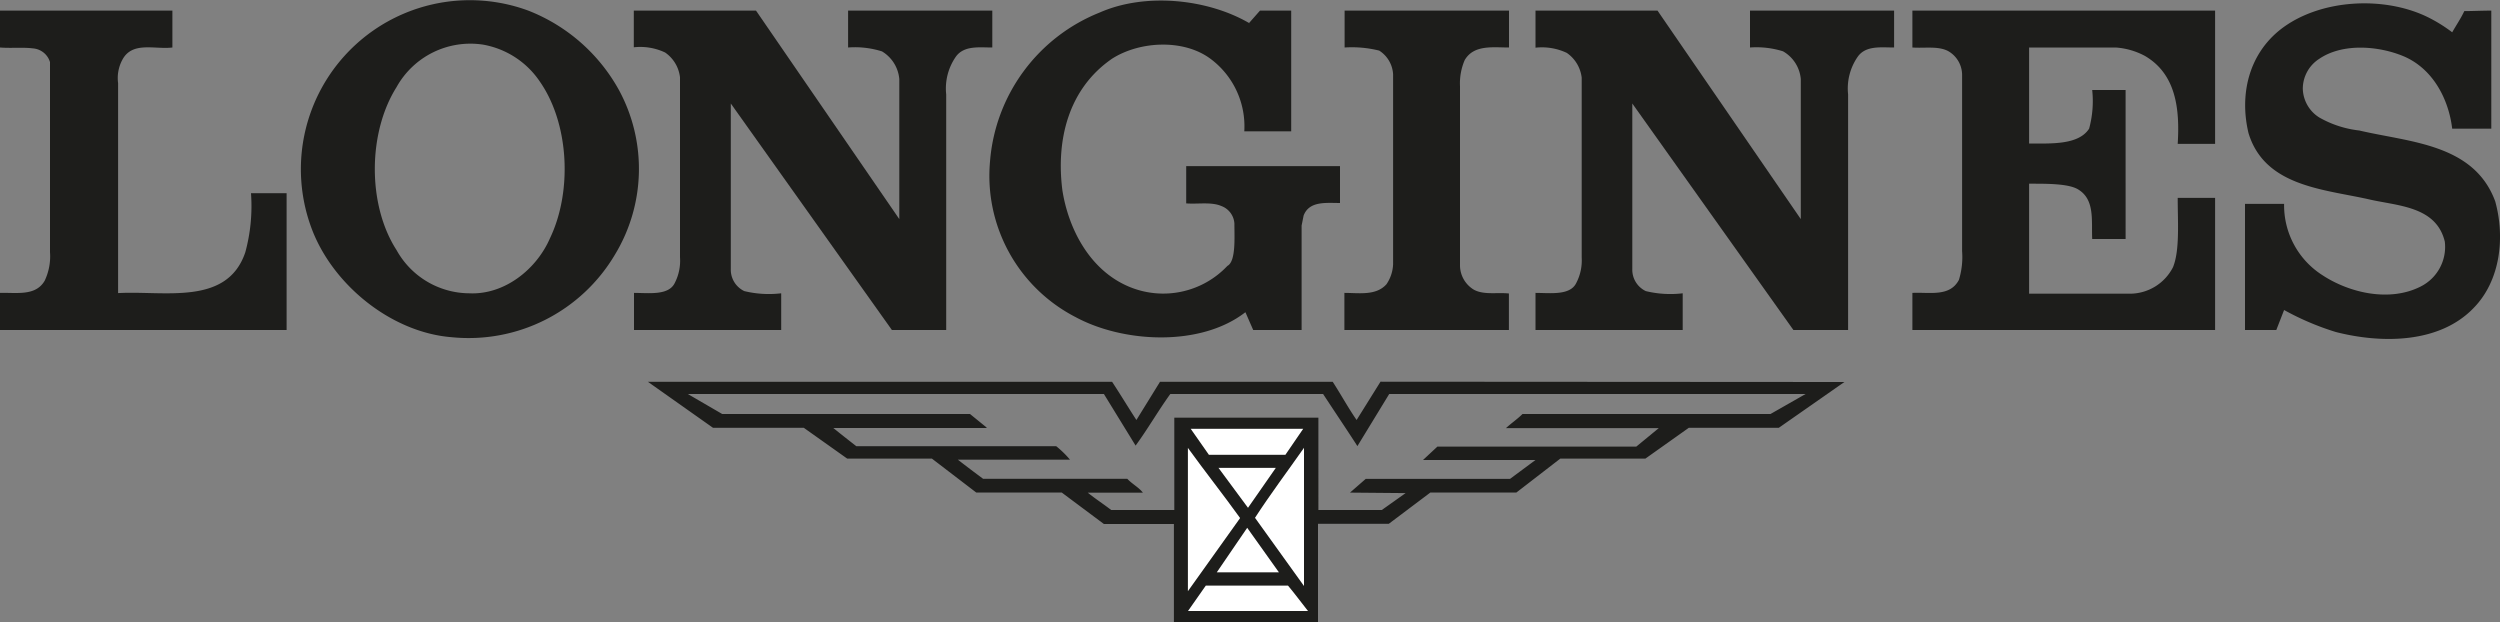
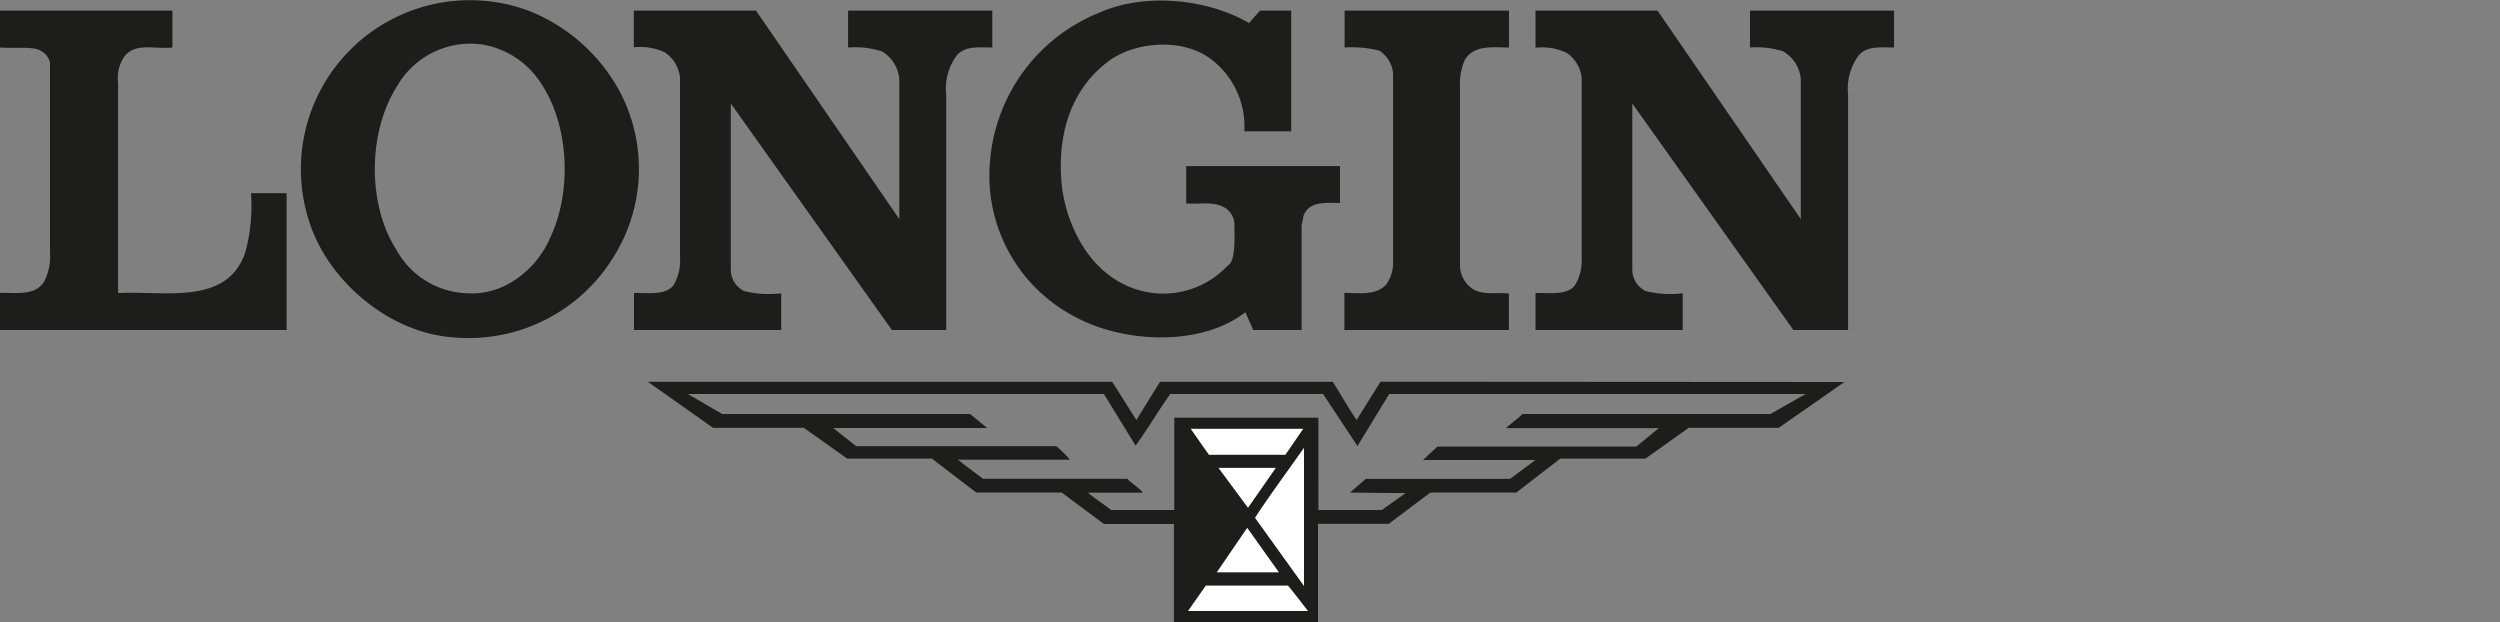
<svg xmlns="http://www.w3.org/2000/svg" viewBox="0 0 250 62.25">
  <rect x="0" y="0" width="250" height="62.25" fill="#808080" stroke="none" />
  <defs>
    <style>.cls-1{fill:#1d1d1b;}.cls-1,.cls-2{fill-rule:evenodd;}.cls-2{fill:#fff;}</style>
  </defs>
  <g id="Layer_2" data-name="Layer 2">
    <g id="Layer_1-2" data-name="Layer 1">
      <path class="cls-1" d="M124.89,2.32,126,1.06h3.12V13.13h-4.69a8.41,8.41,0,0,0-3.38-7.25c-2.69-2-7.08-1.78-9.86,0-4.34,3-5.6,8.08-4.95,13.16.61,3.86,2.74,8,6.69,9.64a8.82,8.82,0,0,0,9.81-2.09c.86-.45.7-2.83.7-4.25a2,2,0,0,0-1.31-1.74c-1-.43-2.34-.17-3.51-.26V16.61H134V20.3c-1.39,0-3.08-.22-3.64,1.26l-.2,1V33h-4.84l-.78-1.78c-4.47,3.48-12.2,3.08-17,.48A15.89,15.89,0,0,1,99,16.17,17.51,17.51,0,0,1,110,1.24c4.56-2,10.77-1.35,14.94,1.08Z" />
-       <path class="cls-1" d="M245.22,3.23c.39-.69.87-1.39,1.21-2.12.76,0,1.78-.05,2.7-.05V12.87h-3.91c-.35-2.95-1.91-5.95-4.78-7.21-2.52-1.08-6.16-1.38-8.51.22a3.56,3.56,0,0,0-1.65,3,3.5,3.5,0,0,0,1.65,2.87,10.41,10.41,0,0,0,4,1.3c5,1.18,11.46,1.31,13.59,7.08,1,3.61.52,7.91-2.13,10.64-3.43,3.6-9.25,3.6-13.81,2.43A27,27,0,0,1,228.41,31l-.78,2H224.5V20.39h3.91a8.29,8.29,0,0,0,3.82,7.12c2.7,1.78,6.74,2.73,9.86,1.13a4.43,4.43,0,0,0,2.39-4.48c-.87-3.6-4.82-3.56-7.69-4.25-4.51-1-10.33-1.3-11.94-6.6-.91-3.82,0-7.82,3.17-10.34,3.91-3.08,10.42-3.43,14.85-1.21a15,15,0,0,1,2.35,1.47Z" />
      <path class="cls-1" d="M17.24,4.75c-1.74.22-4-.65-5,1.22a3.84,3.84,0,0,0-.43,2.34v21c4.64-.26,10.9,1.3,12.72-4.08a17.6,17.6,0,0,0,.57-5.91h3.56V33H0V29.29c1.65-.05,3.56.35,4.47-1.22A5.69,5.69,0,0,0,5,25.21v-19A1.93,1.93,0,0,0,3.3,4.84c-1-.13-2.21,0-3.3-.09V1.06H17.24V4.75Z" />
      <path class="cls-1" d="M89.93,21.91l0,0v-14A3.58,3.58,0,0,0,88.2,5.14a9,9,0,0,0-3.39-.39V1.06H99.23V4.75c-1.31,0-2.78-.21-3.61.87a5.56,5.56,0,0,0-1,3.82V33H89.19L73.08,10.35l0,0,0,16.55a2.37,2.37,0,0,0,1.35,2.21,10.44,10.44,0,0,0,3.69.22V33H63.4V29.29c1.45,0,3.47.29,4.08-1A4.84,4.84,0,0,0,68,25.73v-18a3.5,3.5,0,0,0-1.49-2.48,5.81,5.81,0,0,0-3.13-.52V1.06H75.6L89.93,21.91Z" />
      <path class="cls-1" d="M180.08,21.91l0,0v-14a3.55,3.55,0,0,0-1.78-2.78A8.89,8.89,0,0,0,175,4.75V1.06h14.41V4.75c-1.3,0-2.78-.21-3.6.87a5.56,5.56,0,0,0-1,3.82V33h-5.47L163.23,10.35l0,0,0,16.55a2.37,2.37,0,0,0,1.35,2.21,10.43,10.43,0,0,0,3.69.22V33H153.55V29.29c1.45,0,3.47.29,4.08-1a4.84,4.84,0,0,0,.54-2.52v-18a3.5,3.5,0,0,0-1.49-2.48,5.82,5.82,0,0,0-3.13-.52V1.06h12.2l14.33,20.85Z" />
      <path class="cls-1" d="M150.9,4.75c-1.61,0-3.52-.3-4.43,1.26A5.87,5.87,0,0,0,146,8.62v18a2.86,2.86,0,0,0,1.37,2.34c1,.56,2.35.26,3.52.39V33H134.44V29.29c1.48,0,3.17.3,4.21-.87a3.8,3.8,0,0,0,.66-2V7.44a3,3,0,0,0-1.39-2.38,11.33,11.33,0,0,0-3.46-.31V1.06H150.9V4.75Z" />
-       <path class="cls-1" d="M221.51,14.39h-3.74c.22-3.51-.17-7-3.3-8.81a7.22,7.22,0,0,0-2.91-.83h-8.65v9.6c2.16,0,4.93.17,6-1.48A10.44,10.44,0,0,0,209.22,9h3.34V23.9h-3.34c-.09-1.86.3-4-1.48-5-1-.55-3.16-.53-4.83-.53v11H213a4.85,4.85,0,0,0,4.3-2.65c.69-1.69.47-4.52.47-6.93h3.74V33H191.24V29.29c1.7-.09,3.74.43,4.65-1.3a7.74,7.74,0,0,0,.32-2.87V7.49A2.75,2.75,0,0,0,194.8,5.1c-1-.52-2.39-.26-3.56-.35V1.06h30.27V14.39Z" />
      <path class="cls-1" d="M61.92,9.05a17.73,17.73,0,0,0-9.12-8A16.9,16.9,0,0,0,31.22,23c2.17,5.6,8,10.25,13.94,10.72a17,17,0,0,0,16.33-8.25A16.54,16.54,0,0,0,61.92,9.05ZM55,23.82c-1.35,3.12-4.56,5.68-8.08,5.51A8.37,8.37,0,0,1,39.65,25c-2.91-4.51-2.87-11.72,0-16.28a8.45,8.45,0,0,1,8.64-4.26A8.67,8.67,0,0,1,54,8.18C56.93,12.4,57.23,19.17,55,23.82Z" />
      <path class="cls-1" d="M138.05,38.17,135.66,42c-.87-1.26-1.57-2.56-2.39-3.82H116L113.64,42c-.82-1.26-1.6-2.56-2.43-3.82H64.79l6.51,4.6h9.08l4.34,3.08h8.47l4.43,3.39h8.55l4.22,3.15h7v9.88h14.41v-9.9h7.08l4.16-3.13h8.6l4.39-3.39h8.51l4.34-3.08h9l6.56-4.58Zm39,3.23h-24.8c-.52.52-1.09.89-1.65,1.41h15.28l-2.25,1.85H143.74L142.3,46h11.25L151,47.89H136.57L135,49.26l5.56.05L138.18,51h-6.34V41.77H117.43V51h-6.31c-.78-.6-1.6-1.13-2.34-1.73h5.51c-.39-.52-1.08-.87-1.56-1.39H98.31c-.82-.61-1.69-1.26-2.52-1.91H107a9.83,9.83,0,0,0-1.38-1.35H85.63c-.78-.61-1.56-1.22-2.3-1.82H98.66v-.05L97,41.4H72.22l-3.44-2h41.61l3.17,5.16c1.21-1.65,2.25-3.47,3.47-5.16h15.28c1.13,1.73,2.31,3.47,3.43,5.21l3.18-5.21h41.64Z" />
      <polygon class="cls-2" points="128.54 45.48 120.89 45.48 119.07 42.88 130.32 42.88 128.54 45.48 128.54 45.48" />
-       <path class="cls-2" d="M124,51.82l-5.21,7.3V44.79c1.69,2.34,3.52,4.65,5.21,7Z" />
      <path class="cls-2" d="M125.5,51.78c1.52-2.34,3.25-4.65,4.9-7V58.6l-4.9-6.82Z" />
      <polygon class="cls-2" points="124.8 50.78 121.85 46.79 127.58 46.79 124.8 50.78 124.8 50.78" />
      <polygon class="cls-2" points="121.68 57.23 124.72 52.78 127.89 57.23 121.68 57.23 121.68 57.23" />
      <path class="cls-2" d="M128.8,58.56c.69.82,1.34,1.71,2,2.54h-12l1.78-2.54Z" />
    </g>
  </g>
</svg>